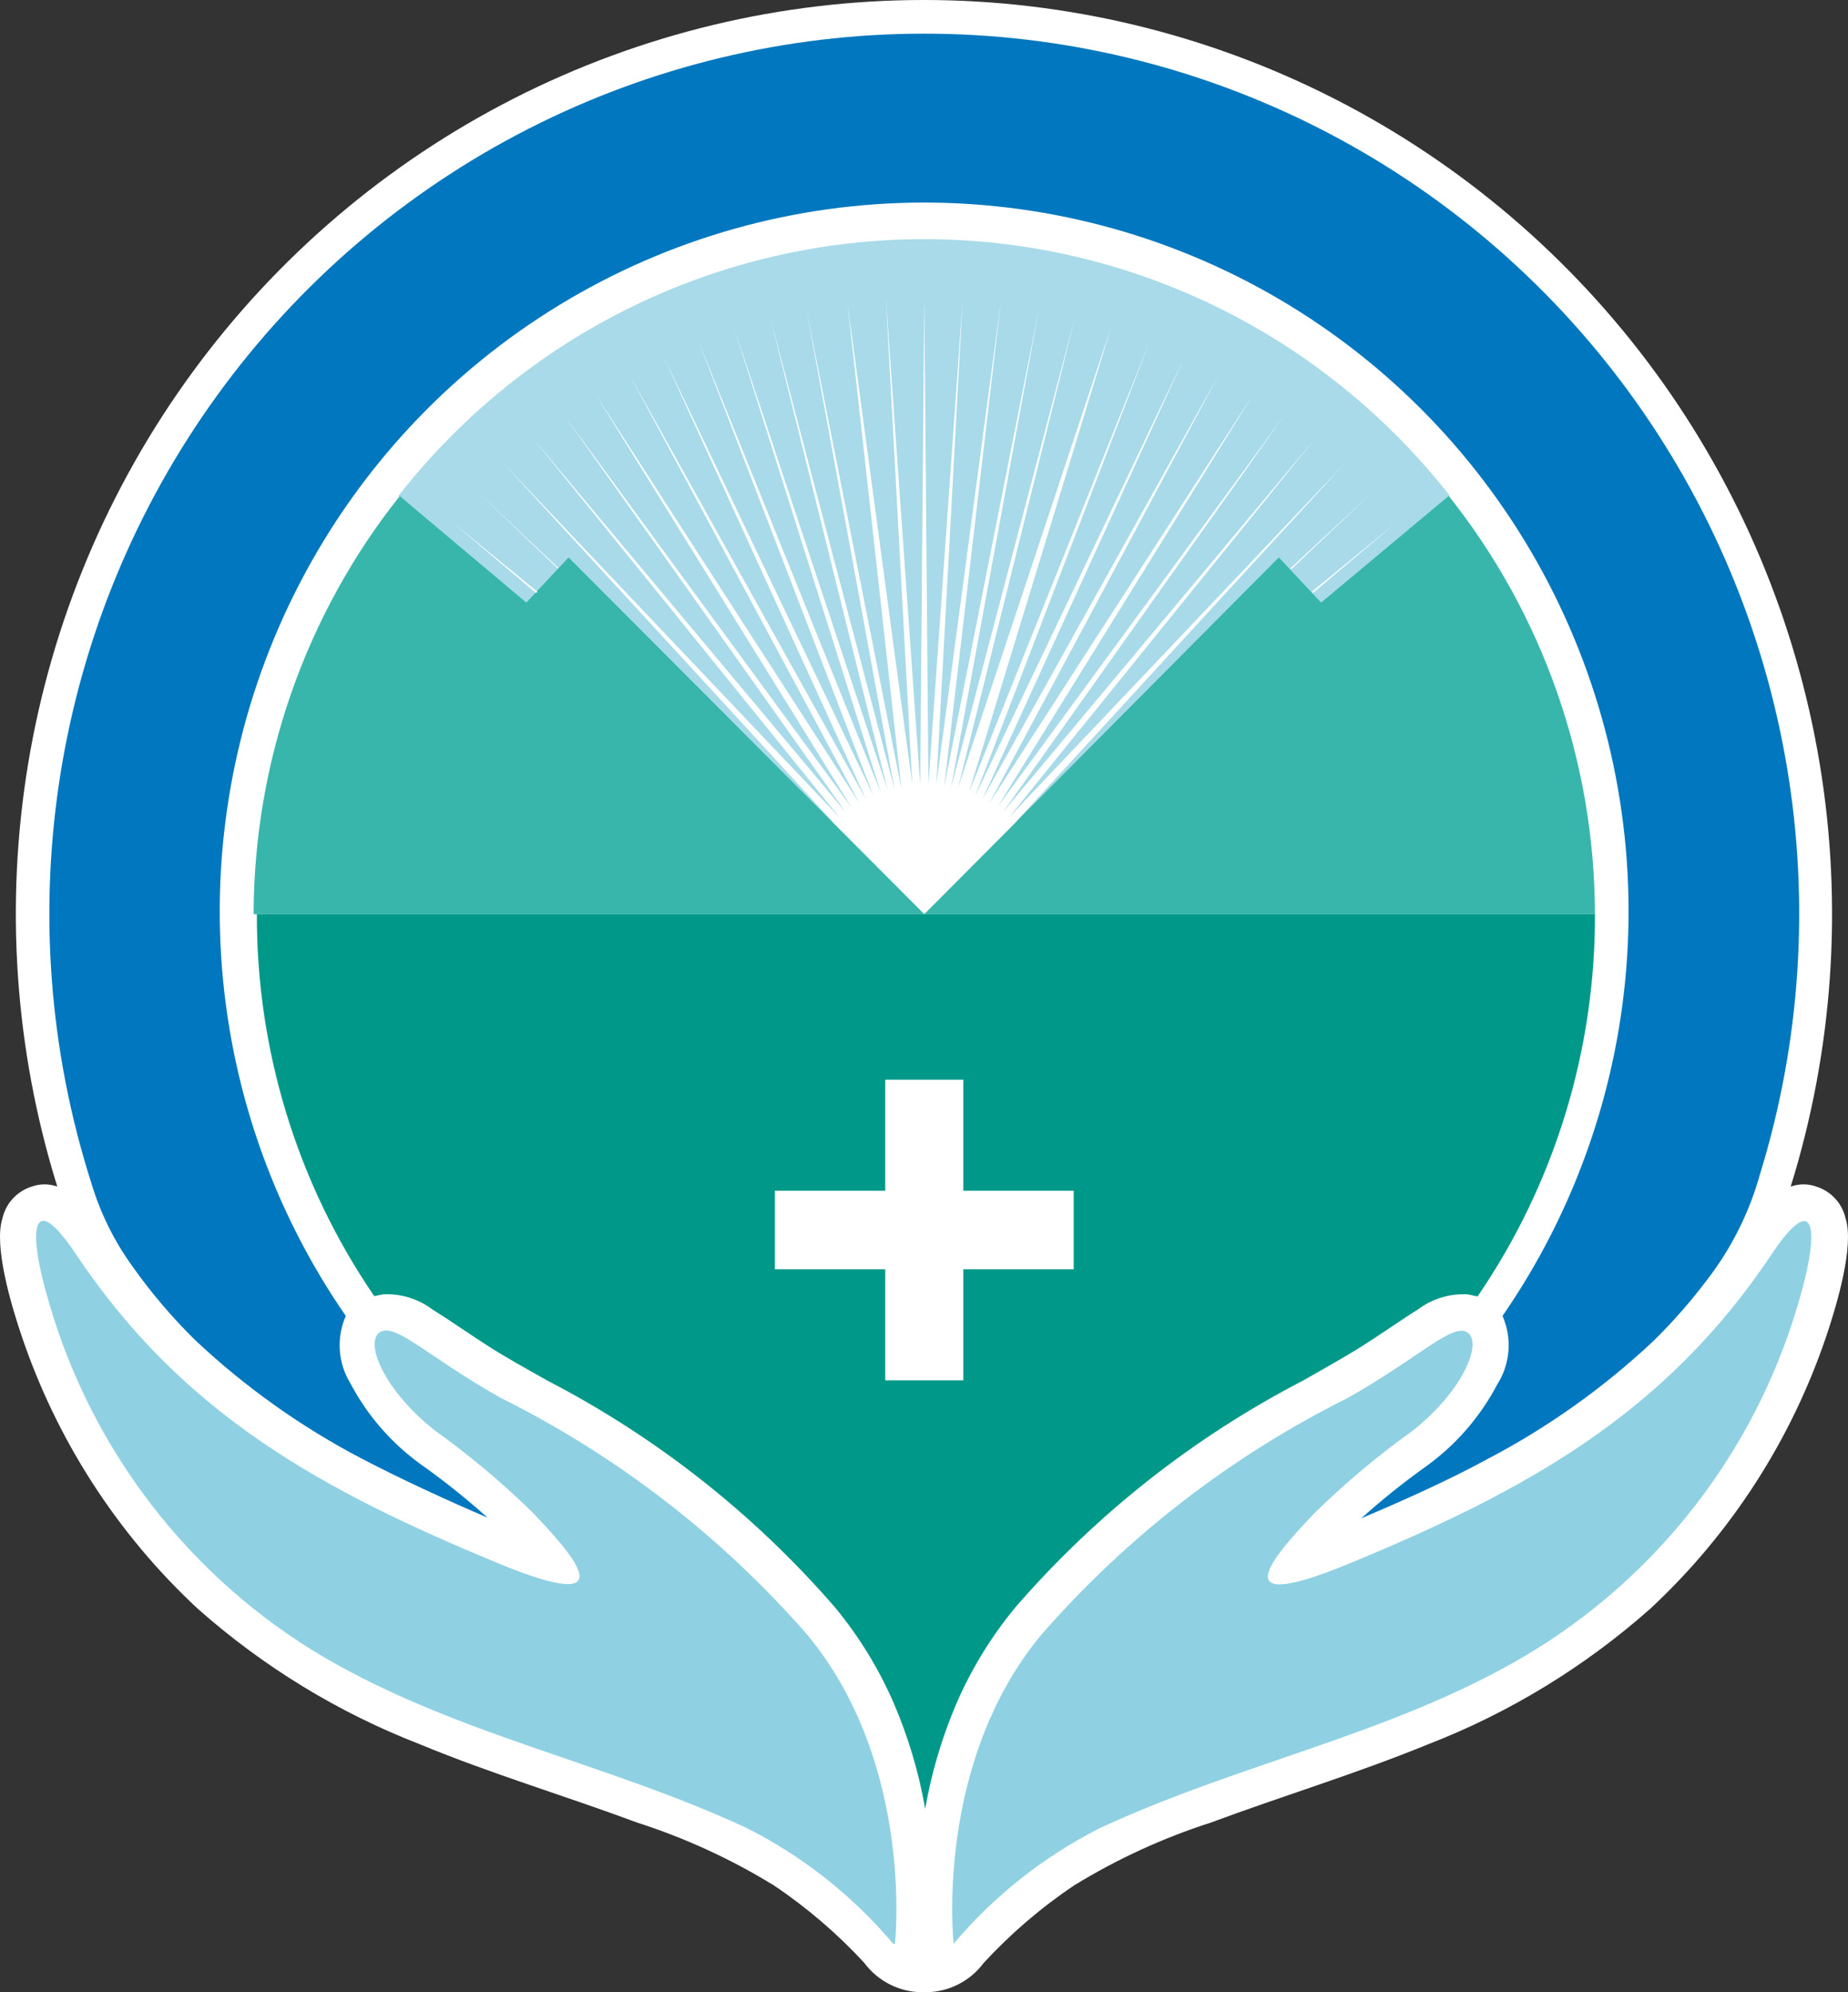
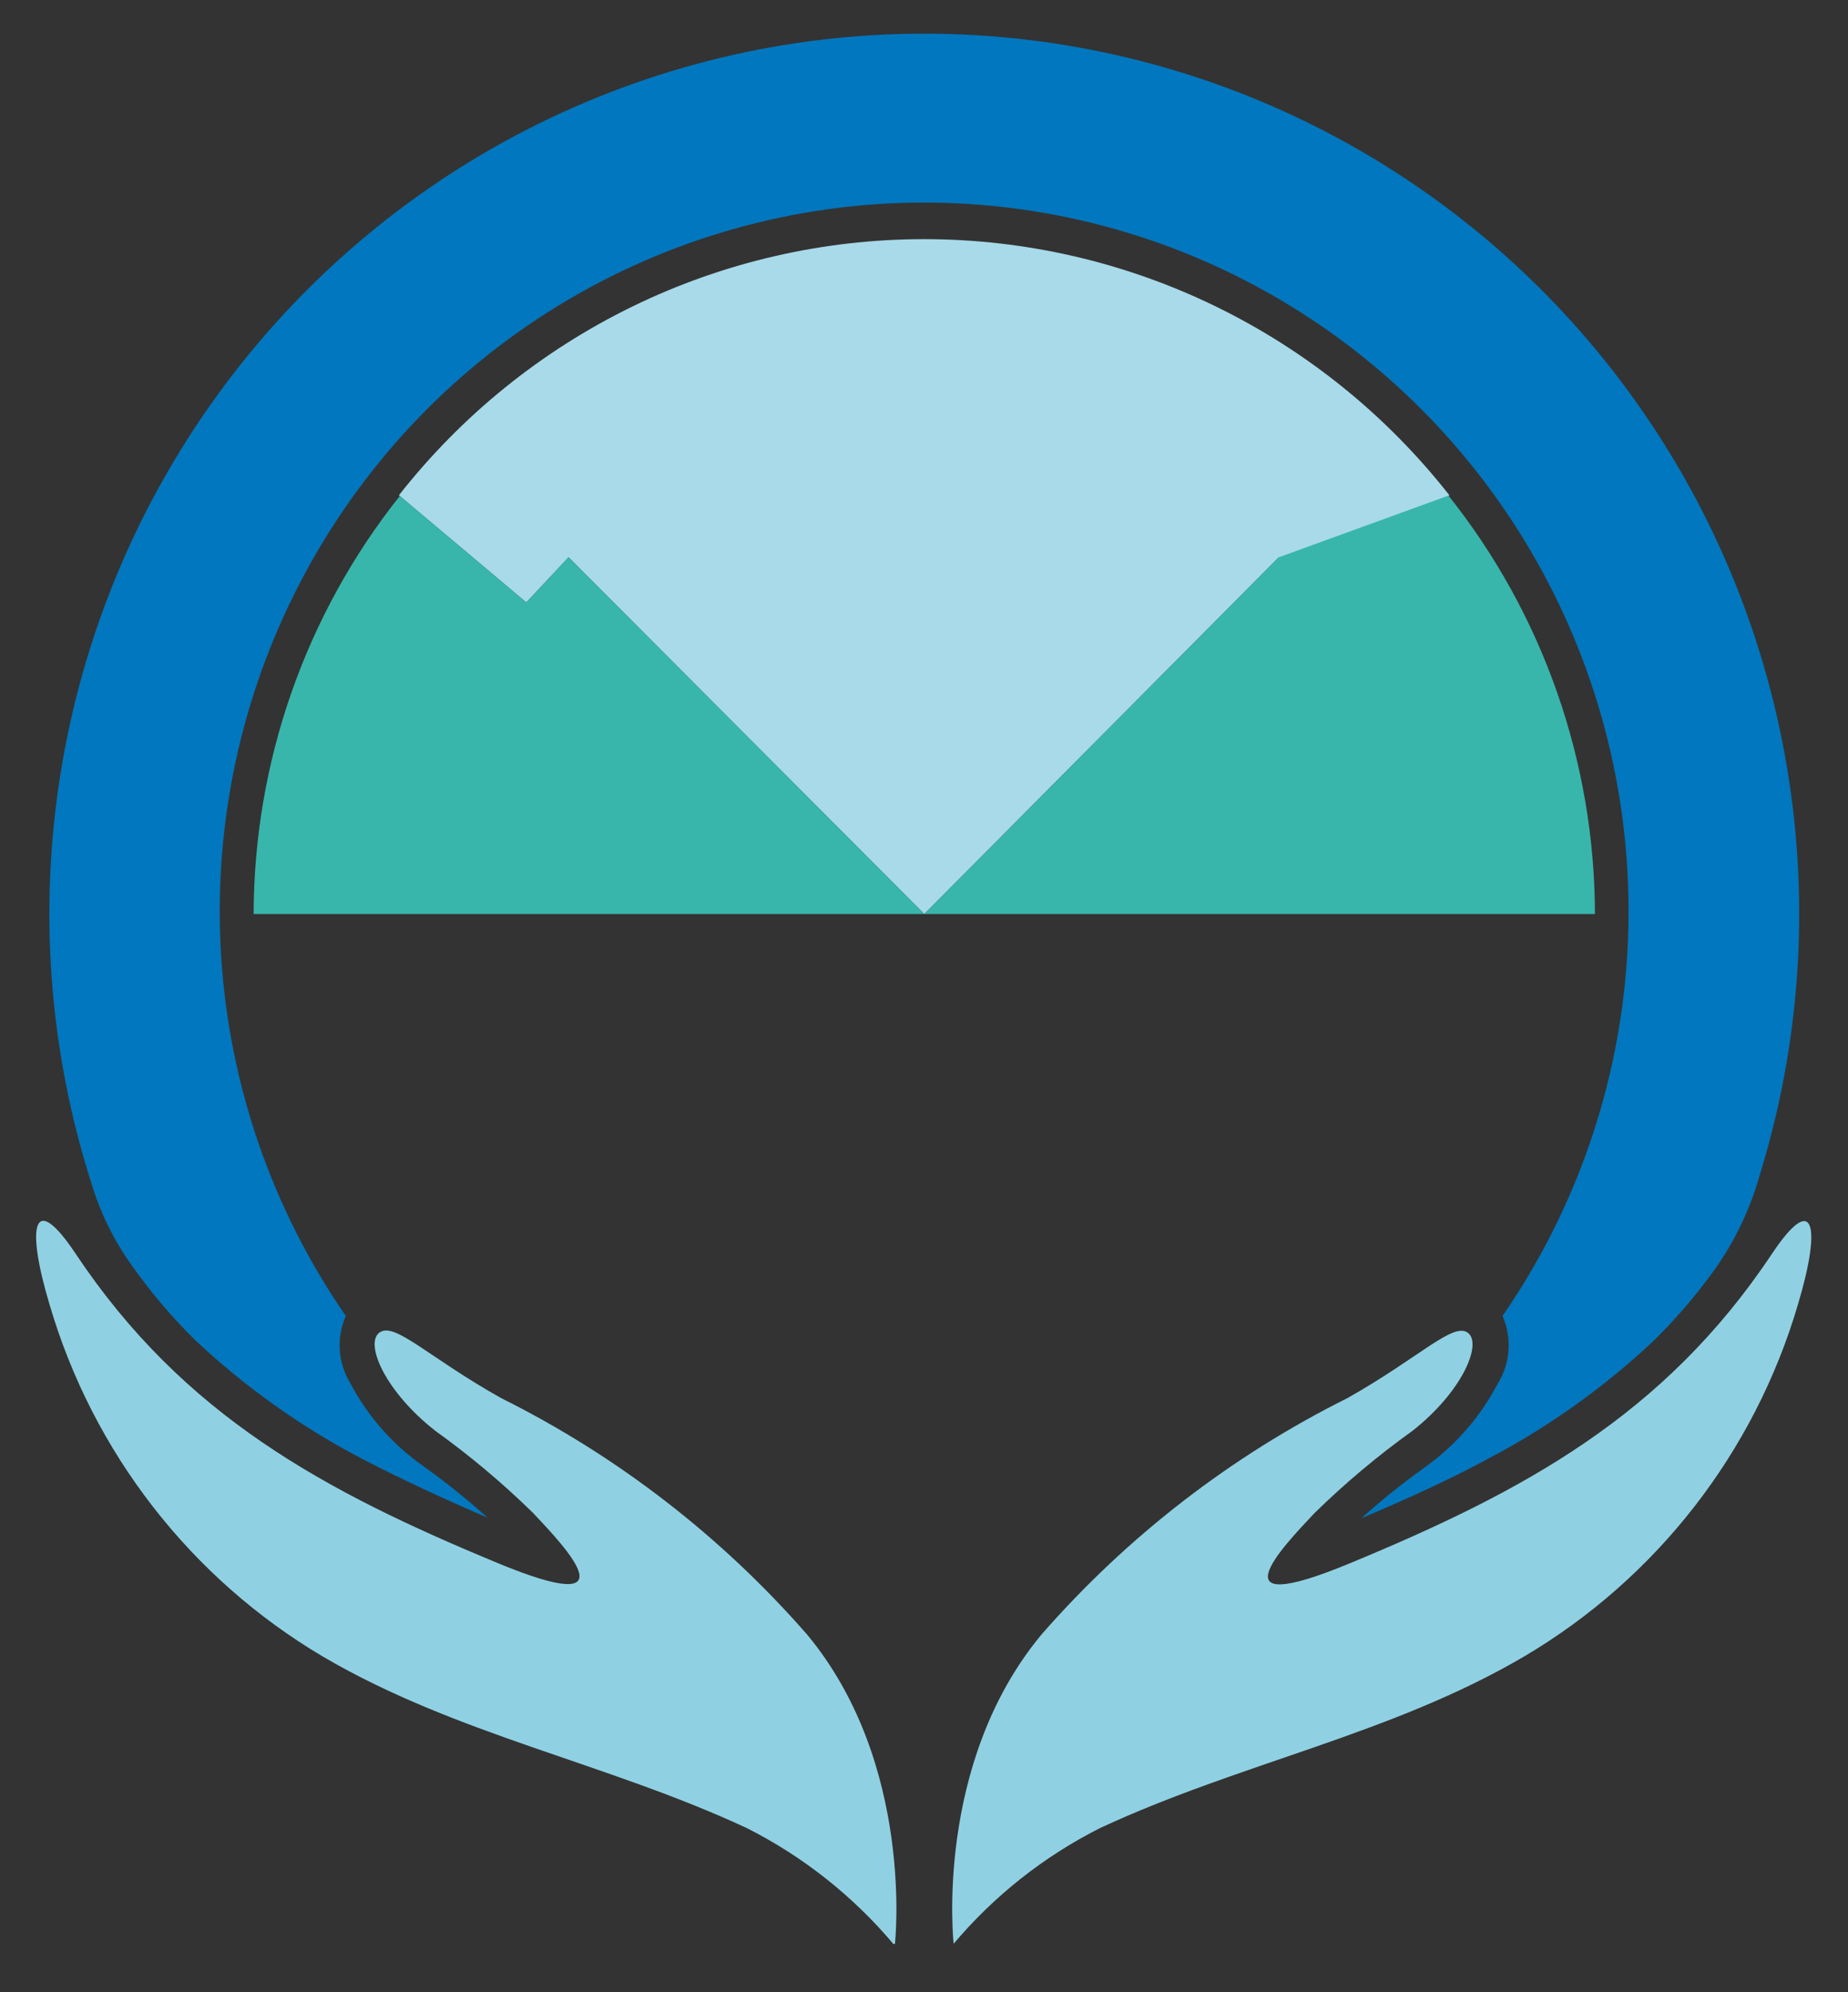
<svg xmlns="http://www.w3.org/2000/svg" width="64" height="69" viewBox="0 0 64 69" fill="none">
  <rect x="0" y="0" width="64" height="69" fill="#333333" stroke="none" />
-   <path fill-rule="evenodd" clip-rule="evenodd" d="M32.01 2.35938e-06C36.943 0.003 41.806 1.174 46.206 3.417C50.606 5.66 54.42 8.913 57.341 12.913C60.261 16.913 62.206 21.549 63.019 26.444C63.831 31.34 63.487 36.359 62.016 41.097C62.302 40.994 62.615 40.994 62.901 41.097C63.152 41.175 63.378 41.318 63.556 41.512C63.735 41.706 63.859 41.944 63.917 42.202C64.222 43.153 63.612 45.188 63.267 46.222C62.053 49.846 59.956 53.105 57.168 55.703C54.892 57.725 52.276 59.322 49.443 60.419C46.942 61.441 44.452 62.188 41.921 63.129C40.268 63.66 38.685 64.388 37.204 65.297C36.06 66.064 35.01 66.964 34.074 67.977C33.838 68.296 33.531 68.555 33.178 68.732C32.825 68.91 32.435 69.002 32.041 69H31.959C31.565 69.002 31.175 68.91 30.822 68.732C30.469 68.555 30.162 68.296 29.926 67.977C28.99 66.964 27.94 66.064 26.796 65.297C25.315 64.388 23.732 63.66 22.079 63.129C19.548 62.188 17.058 61.452 14.557 60.419C11.724 59.322 9.108 57.725 6.832 55.703C4.043 53.105 1.947 49.846 0.733 46.222C0.388 45.199 -0.222 43.153 0.083 42.202C0.141 41.944 0.265 41.706 0.444 41.512C0.622 41.318 0.848 41.175 1.099 41.097C1.385 40.994 1.698 40.994 1.984 41.097C0.51 36.358 0.165 31.336 0.977 26.438C1.79 21.539 3.736 16.902 6.659 12.901C9.583 8.9 13.401 5.647 17.805 3.406C22.209 1.165 27.075 -0.002 32.01 2.35938e-06Z" fill="white" />
  <path fill-rule="evenodd" clip-rule="evenodd" d="M32.01 1.166C36.757 1.165 41.438 2.286 45.675 4.439C49.912 6.593 53.587 9.718 56.403 13.563C59.219 17.408 61.097 21.865 61.887 26.575C62.677 31.285 62.356 36.116 60.949 40.678C60.583 41.991 59.969 43.22 59.14 44.299C58.568 45.062 57.939 45.78 57.259 46.447C55.535 48.066 53.599 49.443 51.506 50.538C50.215 51.244 48.558 51.99 47.145 52.584C47.839 51.962 48.565 51.378 49.321 50.835C50.38 50.089 51.248 49.1 51.852 47.95C52.075 47.601 52.209 47.201 52.241 46.787C52.273 46.373 52.202 45.957 52.035 45.577C54.578 41.896 56.072 37.584 56.352 33.108C56.633 28.633 55.69 24.167 53.625 20.193C51.561 16.219 48.455 12.89 44.644 10.567C40.832 8.244 36.461 7.016 32.005 7.016C27.549 7.016 23.178 8.244 19.367 10.567C15.555 12.89 12.449 16.219 10.385 20.193C8.321 24.167 7.378 28.633 7.658 33.108C7.939 37.584 9.432 41.896 11.976 45.577C11.812 45.948 11.741 46.353 11.768 46.757C11.794 47.161 11.918 47.553 12.128 47.899C12.742 49.066 13.628 50.066 14.71 50.814C15.466 51.357 16.192 51.941 16.885 52.563C15.472 51.96 13.836 51.203 12.524 50.517C10.431 49.422 8.496 48.046 6.771 46.426C5.968 45.638 5.237 44.779 4.586 43.859C3.954 42.985 3.473 42.01 3.163 40.974C1.702 36.402 1.336 31.547 2.094 26.805C2.852 22.063 4.713 17.569 7.525 13.688C10.337 9.807 14.021 6.65 18.276 4.474C22.531 2.298 27.237 1.164 32.01 1.166Z" fill="#0077BE" />
  <path fill-rule="evenodd" clip-rule="evenodd" d="M32.01 31.657L19.691 19.301L18.227 20.866L13.815 17.153C15.985 14.388 18.748 12.154 21.899 10.617C25.049 9.081 28.504 8.283 32.005 8.283C35.506 8.283 38.961 9.081 42.112 10.617C45.262 12.154 48.026 14.388 50.195 17.153L45.753 20.866L44.289 19.301L32.01 31.657Z" fill="#A8DAE9" />
-   <path fill-rule="evenodd" clip-rule="evenodd" d="M50.195 17.153L45.753 20.866L44.289 19.301L32.01 31.657H55.236C55.227 26.382 53.434 21.267 50.154 17.153H50.195Z" fill="#38B6AC" />
+   <path fill-rule="evenodd" clip-rule="evenodd" d="M50.195 17.153L44.289 19.301L32.01 31.657H55.236C55.227 26.382 53.434 21.267 50.154 17.153H50.195Z" fill="#38B6AC" />
  <path fill-rule="evenodd" clip-rule="evenodd" d="M13.815 17.153L18.227 20.866L19.691 19.301L32.01 31.657H8.784C8.794 26.382 10.586 21.267 13.866 17.153H13.815Z" fill="#38B6AC" />
-   <path fill-rule="evenodd" clip-rule="evenodd" d="M32.01 10.31L32.153 27.166L33.342 10.331L32.427 27.166L34.663 10.433L32.701 27.238L35.985 10.678L32.935 27.289L37.245 10.924L33.179 27.289L38.495 11.282L33.555 27.453L39.817 11.824L33.769 27.575L41.036 12.335L34.023 27.678L42.226 12.949L34.267 27.811L43.415 13.634L34.541 27.954L44.482 14.381L34.734 28.128L45.529 15.209L34.948 28.302L46.535 16.089L35.151 28.496L35.253 28.404L32.01 31.657L28.758 28.394L28.869 28.496L17.485 16.099L29.073 28.312L18.481 15.209L29.286 28.128L19.538 14.381L29.489 27.964L20.616 13.645L29.764 27.821L21.785 12.949L29.987 27.678L22.974 12.335L30.241 27.545L24.194 11.824L30.506 27.453L25.424 11.353L30.74 27.361L26.674 10.995L30.984 27.361L27.934 10.75L31.217 27.309L29.347 10.474L31.593 27.166L30.679 10.31L31.868 27.166L32.01 10.29V10.31ZM18.562 20.538L15.665 18.084L18.613 20.497L18.562 20.538ZM19.325 19.7L16.55 17.04L19.325 19.659V19.7ZM44.675 19.7L47.491 17.081L44.736 19.7H44.675ZM45.428 20.497L48.375 18.084L45.468 20.538L45.428 20.497Z" fill="white" />
-   <path fill-rule="evenodd" clip-rule="evenodd" d="M8.784 31.657H55.236C55.253 36.385 53.835 41.007 51.171 44.902L50.835 44.831C50.216 44.793 49.604 44.978 49.107 45.352C48.467 45.751 47.826 46.211 47.176 46.62C46.525 47.03 45.834 47.408 45.143 47.807C41.355 49.767 37.971 52.432 35.171 55.662C34.343 56.662 33.659 57.774 33.138 58.966C32.63 60.146 32.262 61.382 32.041 62.648C31.82 61.382 31.451 60.146 30.943 58.966C30.422 57.774 29.738 56.662 28.91 55.662C26.11 52.432 22.726 49.767 18.938 47.807C18.237 47.408 17.576 47.05 16.905 46.62C16.235 46.191 15.614 45.751 14.974 45.352C14.478 44.978 13.865 44.793 13.246 44.831L12.961 44.892C10.297 40.996 8.879 36.375 8.896 31.646L8.784 31.657Z" fill="#009989" />
-   <path fill-rule="evenodd" clip-rule="evenodd" d="M30.658 37.395H33.362V41.24H37.184V43.961H33.362V47.807H30.658V43.961H26.836V41.24H30.658V37.395Z" fill="white" />
  <path fill-rule="evenodd" clip-rule="evenodd" d="M30.994 67.323C30.994 67.323 31.685 61.093 27.944 56.603C24.977 53.208 21.379 50.428 17.353 48.421C14.832 47.009 13.673 45.772 13.144 46.15C12.616 46.529 13.338 48.196 15.076 49.556C16.274 50.416 17.406 51.366 18.461 52.4C19.609 53.617 21.957 56.092 17.241 54.138C11.213 51.643 6.354 49.024 2.624 43.429C1.16 41.23 0.886 42.407 1.709 45.158C3.211 50.297 6.602 54.668 11.193 57.381C15.797 60.081 21.002 61.053 25.86 63.313C27.806 64.295 29.535 65.662 30.943 67.333L30.994 67.323ZM33.027 67.323C33.027 67.323 32.335 61.093 36.076 56.603C39.043 53.208 42.641 50.428 46.668 48.421C49.168 47.009 50.327 45.782 50.835 46.16C51.343 46.539 50.642 48.206 48.904 49.566C47.705 50.426 46.574 51.376 45.519 52.41C44.37 53.627 42.022 56.102 46.739 54.148C52.767 51.653 57.625 49.034 61.356 43.44C62.819 41.24 63.094 42.417 62.27 45.168C60.761 50.307 57.362 54.674 52.767 57.381C48.162 60.081 42.958 61.053 38.099 63.313C36.153 64.295 34.424 65.662 33.016 67.333L33.027 67.323Z" fill="#8FD1E3" />
</svg>